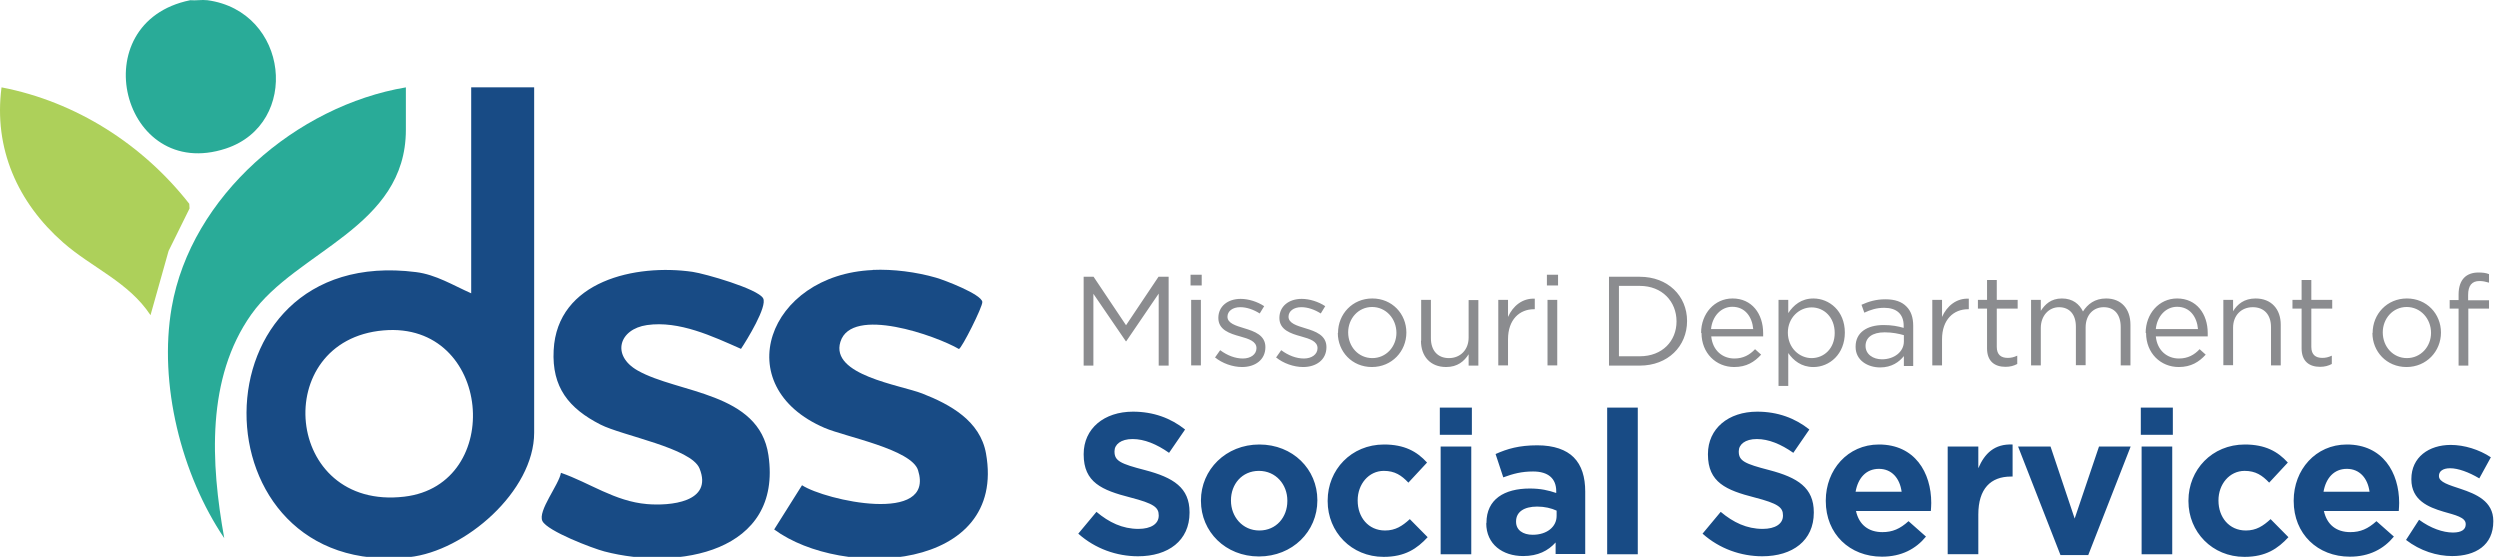
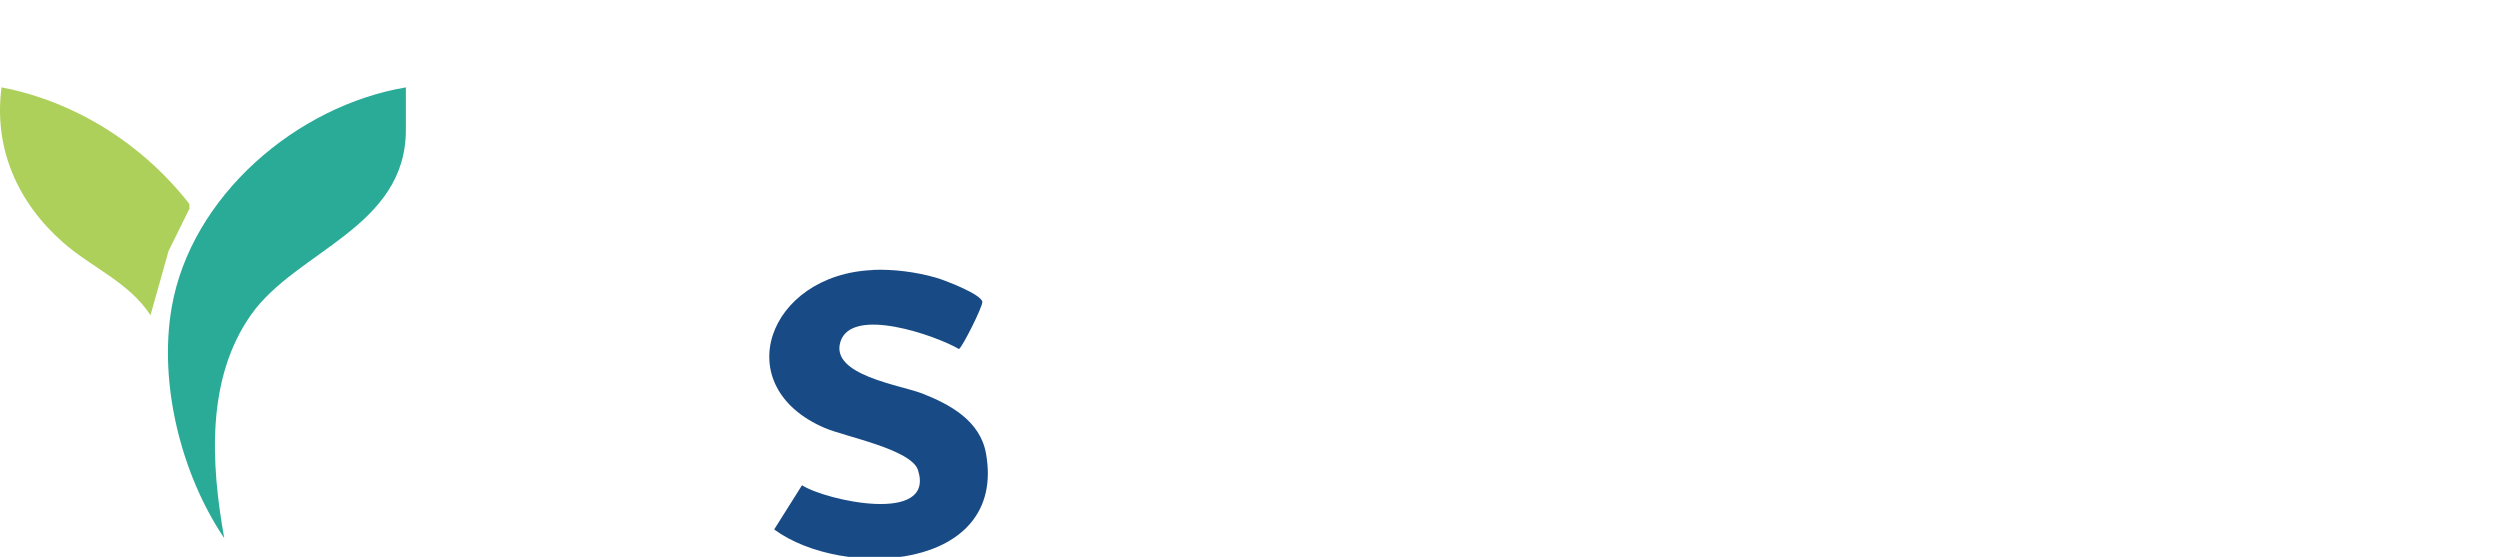
<svg xmlns="http://www.w3.org/2000/svg" width="211" height="47" viewBox="0 0 211 47" fill="none">
-   <path d="M17.499.017c6.896.933 7.895 10.421 1.57 12.518C10.296 15.434 6.87 1.884 16.061.017c.461.044.988-.055 1.427 0h.011Z" fill="#29AB98" />
-   <path d="M45.083 7.373v29.142c0 4.941-5.83 10.003-10.552 10.508-18.26 1.954-18.535-26.485.582-24.058 1.68.209 3.14 1.12 4.656 1.79V7.373h5.314ZM32.367 27.885c-9.619.824-8.433 15.23 1.757 14.033 8.521-.999 7.401-14.824-1.757-14.033ZM47.355 39.909c2.405.835 4.535 2.405 7.247 2.635 1.911.165 5.611-.132 4.436-3.009-.703-1.724-6.5-2.756-8.356-3.7-2.668-1.362-4.118-3.14-3.953-6.281.296-5.864 6.94-7.302 11.727-6.61 1.043.154 5.501 1.427 5.951 2.229.384.681-1.384 3.547-1.867 4.271-2.405-1.065-5.227-2.394-7.928-2.009-2.372.34-3.031 2.558-.802 3.832 3.415 1.944 10.267 1.812 11.046 7.148 1.208 8.235-7.675 9.74-13.846 8.126-1.01-.264-4.798-1.713-5.227-2.558-.428-.846 1.405-3.086 1.559-4.074h.011Z" fill="#184B85" />
  <path d="M73.653 22.78c1.735-.077 3.689.176 5.358.659.725.209 3.821 1.395 3.898 2.042.044.384-1.735 3.92-1.976 3.975-1.889-1.109-9.059-3.667-10.003-.604-.868 2.811 5.04 3.635 6.907 4.359 2.361.922 4.886 2.306 5.38 5.051 1.79 9.959-12.1 10.673-17.876 6.424l2.35-3.733c1.976 1.285 11.244 3.338 9.794-1.263-.549-1.768-6.127-2.822-7.873-3.569-8.235-3.525-4.809-12.946 4.041-13.33v-.011Z" fill="#184B85" />
  <path d="M34.256 7.373v3.58c0 8.257-9.235 10.201-13.045 15.581-3.81 5.38-3.426 12.54-2.284 18.887-3.624-5.359-5.556-13.034-4.436-19.479 1.636-9.41 10.563-17.02 19.765-18.568Z" fill="#29AB98" />
  <path d="M.13 7.373c6.281 1.208 11.925 4.821 15.845 9.828l.022.395-1.768 3.58-1.526 5.424c-1.845-2.8-4.941-3.997-7.368-6.127C1.491 17.102-.551 12.523.13 7.373Z" fill="#ADD05A" />
-   <path d="M91.443 23.359h.856l2.739 4.091 2.739-4.091h.856v7.498h-.839v-6.077l-2.739 4.023h-.034l-2.739-4.006v6.06h-.822v-7.498h-.017ZM100.482 23.188h.942v.907h-.942v-.907Zm.052 2.123h.821v5.529h-.821v-5.529ZM102.571 30.138l.411-.582c.599.445 1.267.702 1.917.702.651 0 1.147-.342 1.147-.873 0-.582-.65-.787-1.386-.993-.873-.24-1.832-.548-1.832-1.558 0-.976.788-1.609 1.883-1.609.668 0 1.421.24 1.986.616l-.377.616c-.513-.325-1.095-.531-1.643-.531-.651 0-1.079.342-1.079.805 0 .548.685.753 1.421.976.856.257 1.781.582 1.781 1.592 0 1.078-.873 1.678-1.969 1.678-.787 0-1.678-.308-2.294-.822l.034-.017ZM107.724 30.138l.411-.582c.599.445 1.266.702 1.917.702.65 0 1.147-.342 1.147-.873 0-.582-.651-.787-1.387-.993-.873-.24-1.832-.548-1.832-1.558 0-.976.788-1.609 1.883-1.609.668 0 1.421.24 1.986.616l-.376.616c-.514-.325-1.096-.531-1.644-.531-.65 0-1.078.342-1.078.805 0 .548.685.753 1.421.976.855.257 1.78.582 1.78 1.592 0 1.078-.873 1.678-1.969 1.678-.787 0-1.677-.308-2.294-.822l.035-.017ZM112.929 28.101c0-1.592 1.216-2.91 2.893-2.91 1.678 0 2.876 1.301 2.876 2.876 0 1.592-1.232 2.91-2.91 2.91-1.678 0-2.876-1.301-2.876-2.876h.017Zm4.93 0c0-1.215-.89-2.191-2.054-2.191-1.164 0-2.02.976-2.02 2.14 0 1.215.873 2.174 2.037 2.174s2.037-.959 2.037-2.14v.017ZM119.947 28.752V25.311h.821v3.235c0 1.027.565 1.678 1.524 1.678.959 0 1.66-.702 1.66-1.729v-3.167h.822v5.529h-.822v-.959c-.376.599-.941 1.078-1.9 1.078-1.335 0-2.122-.907-2.122-2.208l.017-.017ZM126.455 25.311h.822v1.438c.411-.924 1.215-1.592 2.259-1.541v.89h-.068c-1.216 0-2.191.873-2.191 2.534v2.208h-.822v-5.529ZM130.559 23.188h.941v.907h-.941v-.907Zm.051 2.123h.822v5.529h-.822v-5.529ZM135.799 23.359h2.602c2.362 0 3.988 1.609 3.988 3.732 0 2.14-1.626 3.766-3.988 3.766h-2.602v-7.498Zm.839.77v5.94h1.763c1.9 0 3.098-1.284 3.098-2.944 0-1.678-1.215-2.996-3.098-2.996h-1.763ZM143.572 28.101c0-1.626 1.13-2.91 2.654-2.91 1.643 0 2.584 1.301 2.584 2.927v.274h-4.382c.12 1.198.959 1.866 1.952 1.866.753 0 1.301-.308 1.746-.787l.513.462c-.565.616-1.232 1.044-2.276 1.044-1.524 0-2.756-1.164-2.756-2.876h-.035Zm4.4-.325c-.086-1.01-.668-1.883-1.764-1.883-.958 0-1.694.804-1.797 1.883h3.561ZM150.107 25.311h.822v1.113c.445-.668 1.096-1.232 2.123-1.232 1.335 0 2.653 1.044 2.653 2.876s-1.301 2.91-2.653 2.91c-1.027 0-1.695-.565-2.123-1.181v2.773h-.822v-7.258Zm4.742 2.79c0-1.335-.907-2.157-1.951-2.157-1.045 0-2.003.873-2.003 2.123 0 1.301.976 2.157 2.003 2.157 1.027 0 1.951-.787 1.951-2.123ZM156.613 29.248c0-1.181.959-1.815 2.363-1.815.701 0 1.215.103 1.694.24v-.188c0-.993-.616-1.506-1.643-1.506-.651 0-1.164.171-1.678.411l-.239-.668c.616-.274 1.215-.462 2.02-.462.804 0 1.386.205 1.78.616.377.377.565.907.565 1.626v3.389h-.788v-.839c-.393.496-1.027.959-2.002.959-1.028 0-2.072-.582-2.072-1.729v-.034Zm4.074-.428v-.531c-.41-.12-.958-.24-1.626-.24-1.044 0-1.609.445-1.609 1.147 0 .719.651 1.13 1.387 1.13 1.01 0 1.848-.616 1.848-1.506ZM163.086 25.311h.822v1.438c.41-.924 1.215-1.592 2.259-1.541v.89h-.068c-1.216 0-2.191.873-2.191 2.534v2.208h-.822v-5.529ZM167.706 29.385V26.047h-.77v-.736h.77v-1.678h.822v1.678h1.763v.736h-1.763v3.235c0 .668.376.924.924.924.274 0 .513-.051.804-.188v.702c-.291.154-.599.24-.992.24-.891 0-1.558-.445-1.558-1.558v-.017ZM171.422 25.311h.822v.924c.359-.548.855-1.044 1.78-1.044.924 0 1.472.479 1.78 1.096.394-.616.993-1.096 1.952-1.096 1.266 0 2.054.856 2.054 2.225V30.84h-.822v-3.235c0-1.061-.531-1.678-1.438-1.678-.839 0-1.523.616-1.523 1.712v3.184h-.822v-3.252c0-1.044-.548-1.643-1.421-1.643s-1.54.736-1.54 1.746V30.84h-.822v-5.529ZM181.094 28.101c0-1.626 1.13-2.91 2.653-2.91 1.643 0 2.585 1.301 2.585 2.927v.274h-4.382c.119 1.198.958 1.866 1.951 1.866.753 0 1.301-.308 1.746-.787l.514.462c-.565.616-1.233 1.044-2.277 1.044-1.524 0-2.756-1.164-2.756-2.876h-.034Zm4.416-.325c-.085-1.01-.667-1.883-1.763-1.883-.959 0-1.695.804-1.797 1.883h3.56ZM187.65 25.311h.822v.959c.36-.599.942-1.079 1.9-1.079 1.335 0 2.123.907 2.123 2.208V30.84h-.822v-3.235c0-1.027-.565-1.678-1.54-1.678-.976 0-1.661.702-1.661 1.729v3.167h-.822v-5.529.017ZM194.255 29.385V26.047h-.771v-.736h.771v-1.678h.821v1.678h1.764v.736h-1.764v3.235c0 .668.377.924.925.924.274 0 .513-.051.804-.188v.702c-.291.154-.599.24-.993.24-.89 0-1.557-.445-1.557-1.558v-.017ZM200.25 28.101c0-1.592 1.215-2.91 2.892-2.91 1.678 0 2.876 1.301 2.876 2.876 0 1.592-1.232 2.91-2.91 2.91-1.677 0-2.876-1.301-2.876-2.876h.018Zm4.93 0c0-1.215-.891-2.191-2.055-2.191-1.164 0-2.02.976-2.02 2.14 0 1.215.873 2.174 2.037 2.174 1.165 0 2.038-.959 2.038-2.14v.017ZM207.505 26.047h-.753v-.719h.753v-.479c0-.633.171-1.113.479-1.421.274-.274.685-.428 1.182-.428.393 0 .65.034.907.137v.719c-.291-.086-.531-.137-.805-.137-.65 0-.958.394-.958 1.181v.445h1.763v.702h-1.746v4.81h-.822v-4.81Z" fill="#8B8C8F" />
-   <path d="m91 45.049 1.541-1.849c1.061.89 2.191 1.438 3.543 1.438 1.061 0 1.712-.428 1.712-1.113v-.034c0-.668-.411-.993-2.397-1.506-2.397-.616-3.937-1.267-3.937-3.629v-.034c0-2.157 1.729-3.578 4.16-3.578 1.729 0 3.201.548 4.399 1.506l-1.352 1.969c-1.044-.736-2.088-1.164-3.081-1.164-.993 0-1.524.462-1.524 1.027v.034c0 .787.514 1.027 2.568 1.558 2.414.633 3.766 1.489 3.766 3.561v.034c0 2.362-1.798 3.68-4.348 3.68-1.797 0-3.612-.633-5.033-1.9H91ZM101.359 42.275v-.034c0-2.602 2.106-4.725 4.93-4.725 2.825 0 4.896 2.088 4.896 4.69v.034c0 2.619-2.105 4.725-4.93 4.725-2.824 0-4.896-2.088-4.896-4.69Zm7.293 0v-.034c0-1.335-.959-2.499-2.397-2.499-1.438 0-2.362 1.13-2.362 2.482v.034c0 1.335.958 2.516 2.396 2.516s2.363-1.13 2.363-2.482v-.017ZM112.055 42.275v-.034c0-2.585 1.985-4.725 4.759-4.725 1.711 0 2.773.582 3.629 1.524l-1.575 1.695c-.582-.616-1.147-.993-2.072-.993-1.283 0-2.208 1.13-2.208 2.482v.034c0 1.387.89 2.516 2.311 2.516.873 0 1.455-.377 2.089-.959l1.506 1.524c-.89.959-1.9 1.661-3.715 1.661-2.721 0-4.724-2.106-4.724-4.691v-.034ZM121.521 34.401h2.705v2.294h-2.705v-2.294Zm.069 3.287h2.585v9.09h-2.585v-9.09ZM125.457 44.158v-.034c0-1.986 1.506-2.893 3.663-2.893.907 0 1.575.154 2.225.377v-.154c0-1.061-.667-1.661-1.951-1.661-.976 0-1.678.188-2.517.496l-.65-1.969c.993-.445 1.986-.736 3.526-.736 1.404 0 2.431.377 3.064 1.01.685.685.976 1.678.976 2.893v5.272h-2.499v-.976c-.634.702-1.489 1.147-2.739 1.147-1.712 0-3.116-.976-3.116-2.773h.018Zm5.922-.599v-.462c-.445-.205-1.01-.342-1.643-.342-1.095 0-1.78.445-1.78 1.25v.034c0 .702.582 1.096 1.404 1.096 1.198 0 2.019-.668 2.019-1.592v.017ZM135.645 34.401h2.584v12.377h-2.584V34.401ZM143.688 45.049l1.54-1.849c1.061.89 2.191 1.438 3.544 1.438 1.061 0 1.711-.428 1.711-1.113v-.034c0-.668-.41-.993-2.396-1.506-2.397-.616-3.937-1.267-3.937-3.629v-.034c0-2.157 1.729-3.578 4.159-3.578 1.729 0 3.201.548 4.4 1.506l-1.353 1.969c-1.044-.736-2.088-1.164-3.081-1.164-.993 0-1.523.462-1.523 1.027v.034c0 .787.513 1.027 2.567 1.558 2.414.633 3.766 1.489 3.766 3.561v.034c0 2.362-1.797 3.68-4.348 3.68-1.797 0-3.612-.633-5.032-1.9h-.017ZM154.096 42.275v-.034c0-2.585 1.848-4.725 4.485-4.725 3.03 0 4.416 2.362 4.416 4.93 0 .205-.017.445-.034.685h-6.317c.257 1.164 1.062 1.78 2.226 1.78.856 0 1.489-.274 2.208-.924l1.472 1.301c-.856 1.044-2.071 1.695-3.715 1.695-2.721 0-4.741-1.917-4.741-4.691v-.017Zm6.402-.77c-.154-1.147-.839-1.934-1.917-1.934-1.079 0-1.764.77-1.969 1.934h3.886ZM164.385 37.687h2.585v1.832c.53-1.25 1.369-2.071 2.893-2.003v2.705h-.137c-1.712 0-2.756 1.027-2.756 3.201v3.355h-2.585v-9.09ZM170.343 37.688h2.722l2.037 6.077 2.054-6.077h2.671l-3.578 9.158h-2.345l-3.578-9.158h.017ZM180.684 34.401h2.704v2.294h-2.704v-2.294Zm.068 3.287h2.585v9.09h-2.585v-9.09ZM184.705 42.275v-.034c0-2.585 1.986-4.725 4.759-4.725 1.712 0 2.773.582 3.629 1.524l-1.575 1.695c-.582-.616-1.147-.993-2.071-.993-1.284 0-2.208 1.13-2.208 2.482v.034c0 1.387.89 2.516 2.311 2.516.873 0 1.455-.377 2.088-.959l1.506 1.524c-.89.959-1.9 1.661-3.714 1.661-2.722 0-4.725-2.106-4.725-4.691v-.034ZM193.588 42.275v-.034c0-2.585 1.849-4.725 4.485-4.725 3.03 0 4.416 2.362 4.416 4.93 0 .205-.017.445-.034.685h-6.317c.257 1.164 1.062 1.78 2.226 1.78.856 0 1.489-.274 2.208-.924l1.472 1.301c-.856 1.044-2.071 1.695-3.714 1.695-2.722 0-4.742-1.917-4.742-4.691v-.017Zm6.402-.77c-.154-1.147-.839-1.934-1.917-1.934-1.079 0-1.763.77-1.969 1.934h3.886ZM203.074 45.562l1.095-1.695c.976.719 2.02 1.079 2.859 1.079.753 0 1.078-.274 1.078-.685v-.034c0-.565-.873-.753-1.882-1.044-1.267-.377-2.705-.959-2.705-2.722v-.034c0-1.849 1.489-2.876 3.321-2.876 1.147 0 2.413.394 3.389 1.044l-.976 1.78c-.89-.531-1.797-.856-2.465-.856-.633 0-.941.274-.941.633v.034c0 .514.873.753 1.849 1.079 1.266.428 2.739 1.027 2.739 2.705v.034c0 2.02-1.507 2.927-3.475 2.927-1.267 0-2.688-.428-3.903-1.369h.017Z" fill="#184B85" />
</svg>